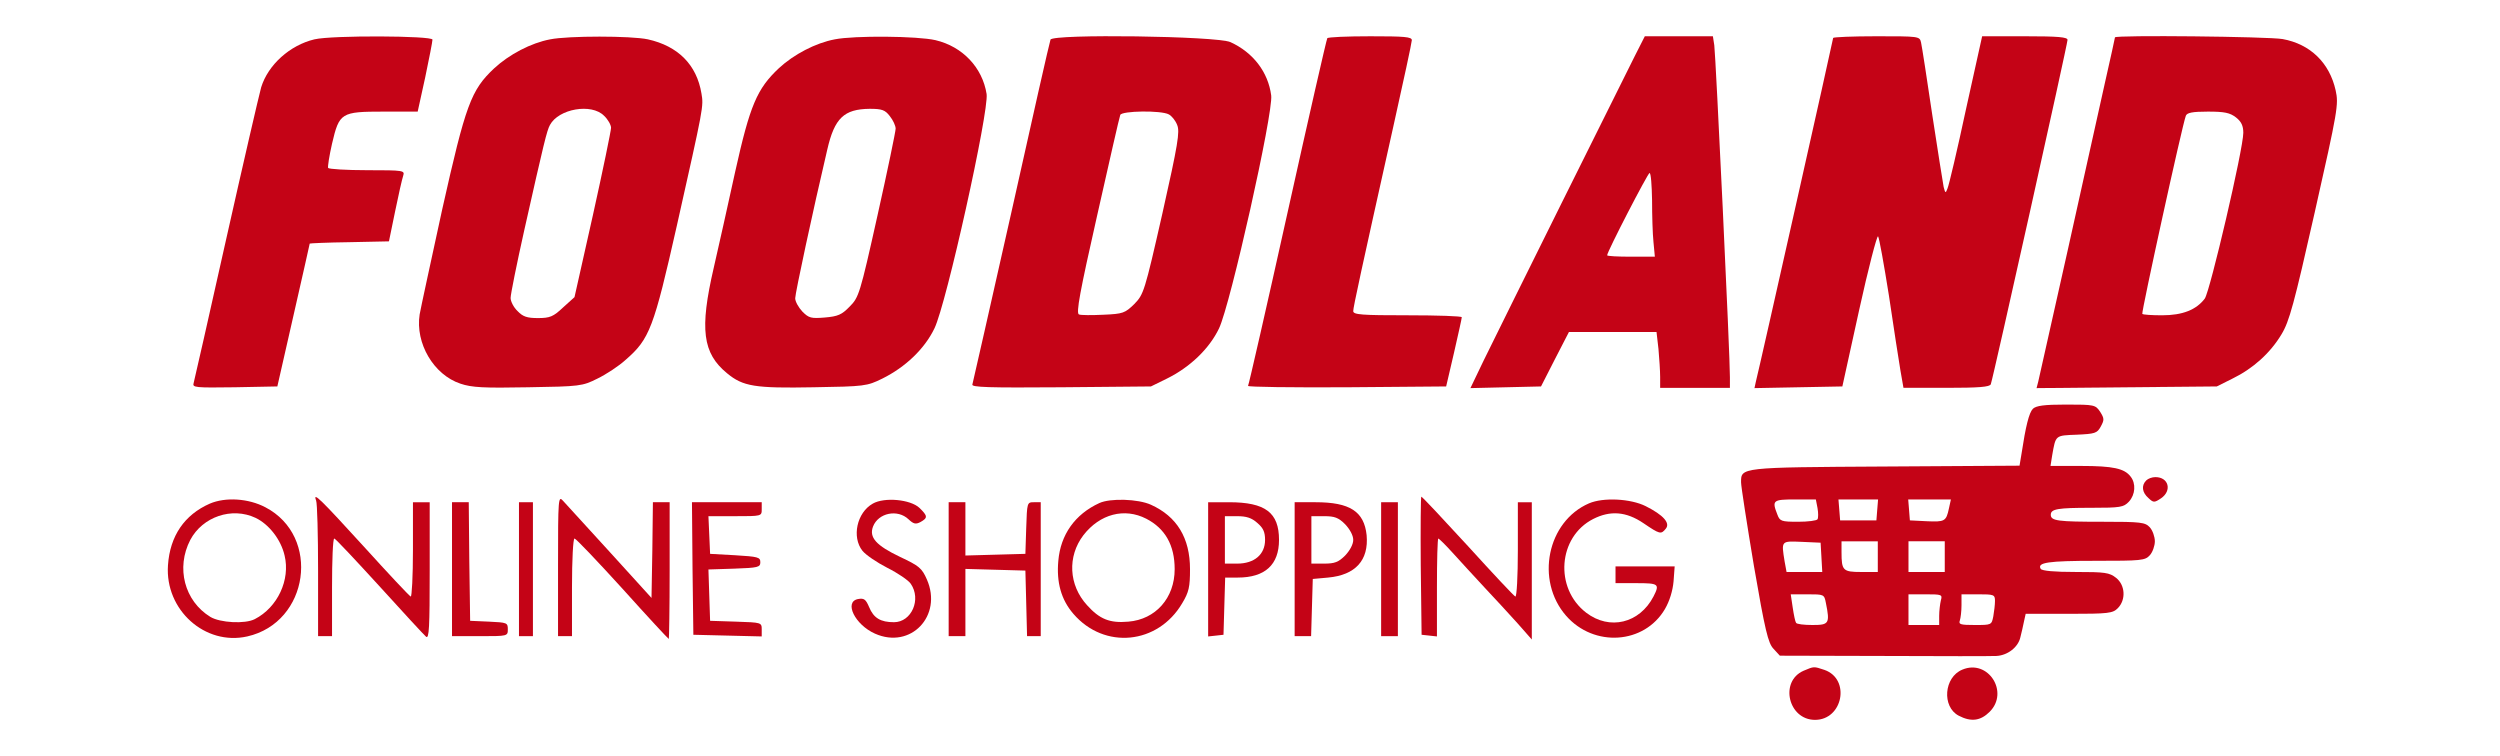
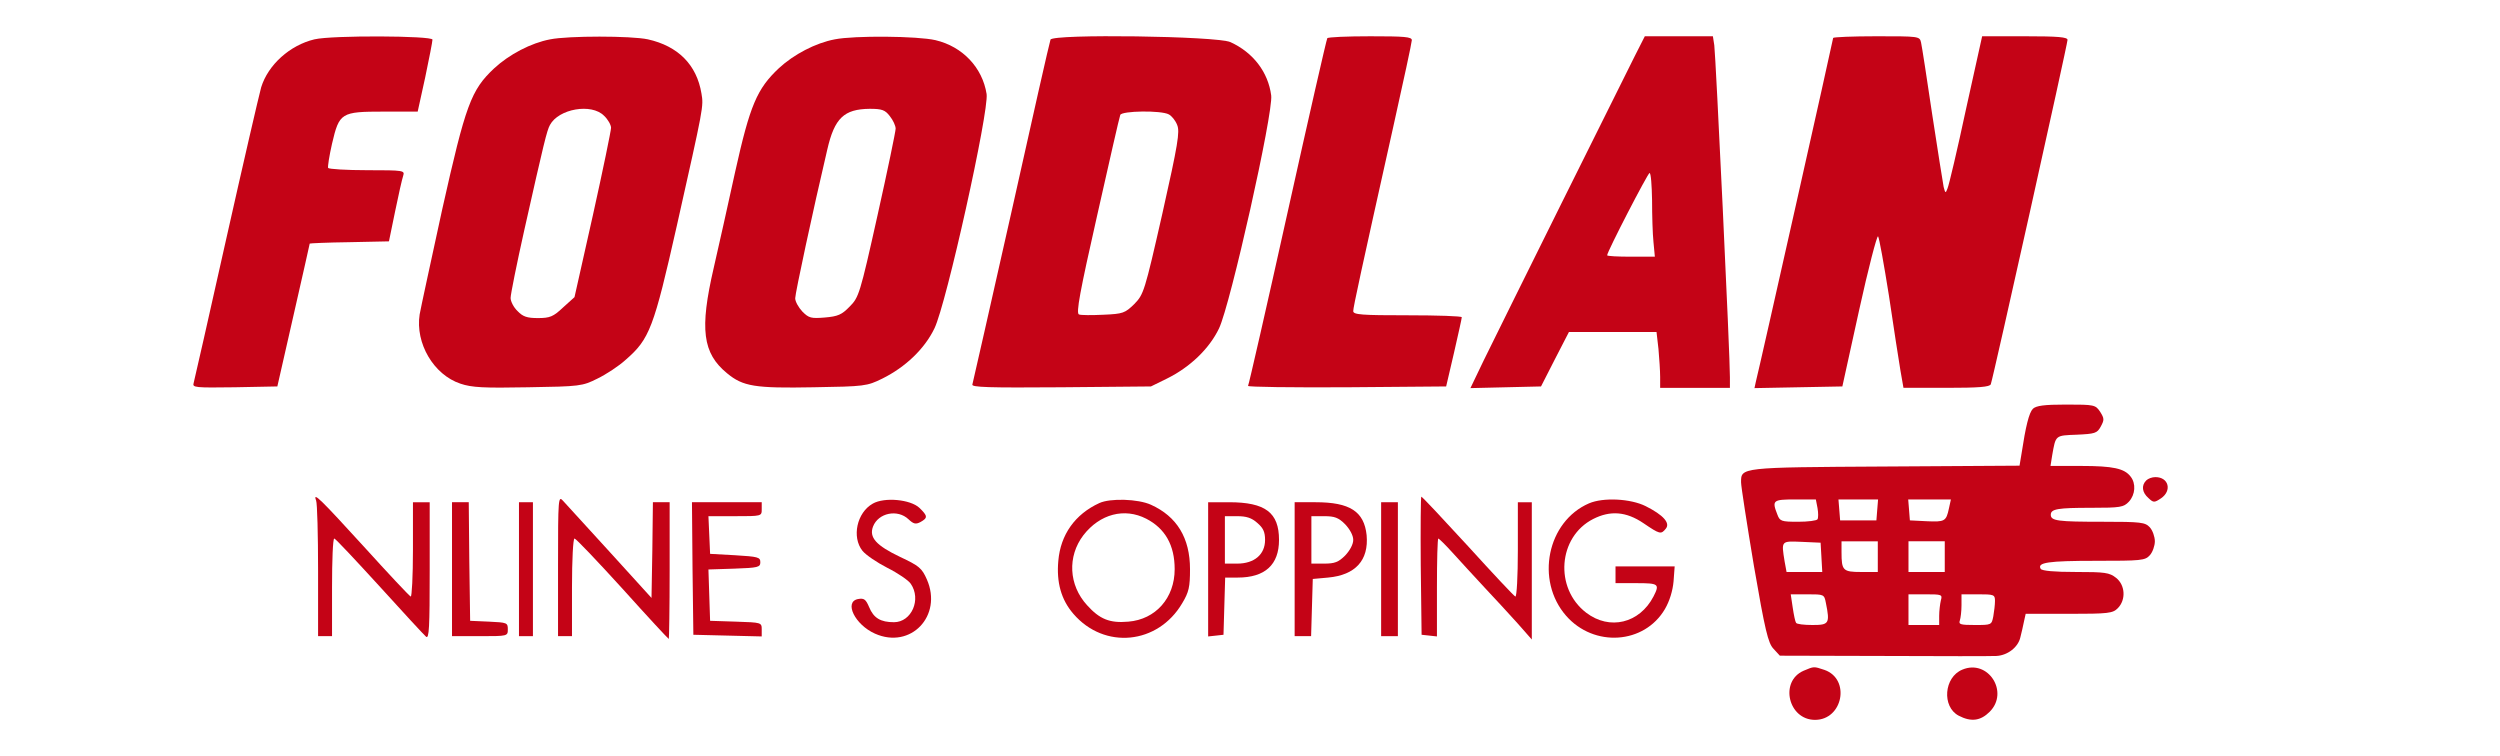
<svg xmlns="http://www.w3.org/2000/svg" version="1.0" width="100%" height="100%" viewBox="0 0 896 271" preserveAspectRatio="xMidYMid meet">
  <g transform="translate(0,271) scale(0.1,-0.1)" fill="#c40316" stroke="none">
    <path d="M1127 2569 c-88 -21 -166 -91 -191 -172 -8 -29 -65 -275 -126 -547 -61 -272 -113 -503 -116 -513 -5 -16 5 -17 147 -15 l153 3 58 255 c32 140 58 256 58 257 0 1 64 4 142 5 l142 3 22 107 c12 59 25 116 29 128 6 19 3 20 -129 20 -74 0 -137 4 -140 8 -2 4 4 43 14 87 26 111 32 115 185 115 l122 0 27 123 c14 67 26 128 26 135 0 14 -360 16 -423 1z" />
    <path d="M1972 2569 c-69 -13 -147 -54 -201 -104 -83 -78 -102 -130 -186 -505 -40 -184 -77 -354 -81 -377 -16 -103 50 -216 146 -248 41 -14 84 -16 242 -13 187 3 195 4 249 31 31 15 77 45 102 68 85 74 100 113 183 481 96 428 96 426 88 473 -17 103 -84 170 -192 194 -60 13 -286 13 -350 0z m193 -274 c14 -13 25 -33 25 -43 0 -10 -29 -151 -65 -313 l-66 -294 -41 -37 c-35 -33 -47 -38 -90 -38 -39 0 -54 5 -73 25 -14 13 -25 35 -25 47 0 13 22 122 49 243 71 316 81 357 92 377 31 58 149 79 194 33z" />
    <path d="M2992 2569 c-69 -13 -147 -54 -200 -103 -79 -74 -104 -133 -157 -371 -25 -115 -60 -271 -77 -345 -51 -220 -40 -306 48 -378 57 -47 99 -54 310 -50 183 3 191 4 246 31 83 41 152 107 187 180 43 88 196 779 187 840 -15 95 -86 170 -183 193 -64 15 -291 17 -361 3z m197 -275 c12 -15 21 -35 21 -45 0 -10 -29 -150 -65 -311 -63 -283 -67 -294 -100 -327 -28 -29 -42 -35 -89 -39 -49 -4 -57 -2 -80 21 -14 15 -26 36 -26 48 0 18 63 312 115 533 26 113 60 145 152 146 44 0 55 -4 72 -26z" />
    <path d="M3765 2568 c-3 -7 -66 -285 -140 -618 -75 -333 -138 -611 -140 -618 -4 -10 58 -12 318 -10 l322 3 57 28 c83 41 152 107 187 180 41 86 195 773 187 835 -11 84 -65 154 -146 191 -48 22 -637 30 -645 9z m424 -268 c10 -5 24 -22 30 -38 10 -24 3 -68 -53 -317 -64 -282 -67 -290 -101 -325 -33 -32 -40 -35 -110 -38 -41 -2 -81 -2 -88 1 -11 4 3 80 65 354 43 191 80 354 83 361 5 15 147 17 174 2z" />
    <path d="M4757 2573 c-3 -5 -67 -285 -142 -623 -75 -338 -139 -618 -142 -623 -2 -4 156 -6 353 -5 l357 3 28 120 c15 66 28 123 28 128 1 4 -87 7 -194 7 -164 0 -195 2 -195 15 0 14 28 143 144 663 36 161 66 300 66 308 0 12 -26 14 -149 14 -83 0 -152 -3 -154 -7z" />
    <path d="M5858 2507 c-43 -85 -472 -949 -541 -1090 l-47 -98 126 3 127 3 50 98 50 97 157 0 157 0 7 -61 c3 -34 6 -79 6 -100 l0 -39 125 0 125 0 0 38 c1 66 -51 1156 -56 1190 l-5 32 -122 0 -122 0 -37 -73z m63 -514 c0 -54 2 -122 5 -150 l5 -53 -85 0 c-48 0 -86 2 -86 5 0 13 146 295 152 295 5 0 8 -44 9 -97z" />
    <path d="M6570 2574 c0 -6 -264 -1182 -277 -1232 l-5 -23 157 3 158 3 60 273 c33 150 64 269 68 265 4 -5 21 -100 39 -213 17 -113 35 -233 41 -267 l11 -63 154 0 c115 0 156 3 159 13 8 20 275 1219 275 1234 0 10 -33 13 -153 13 l-153 0 -58 -262 c-31 -145 -61 -272 -66 -283 -7 -19 -8 -18 -14 5 -3 14 -21 131 -41 260 -19 129 -37 245 -40 258 -5 22 -8 22 -160 22 -85 0 -155 -3 -155 -6z" />
-     <path d="M7580 2576 c0 -2 -16 -75 -36 -163 -19 -87 -80 -358 -134 -603 -55 -245 -102 -455 -105 -468 l-6 -23 323 3 323 3 56 28 c74 36 136 92 176 159 28 46 45 109 119 437 83 368 86 387 75 437 -22 99 -91 166 -190 184 -50 9 -601 15 -601 6z m434 -287 c19 -15 26 -30 26 -55 0 -58 -119 -567 -138 -594 -30 -40 -79 -60 -153 -60 -36 0 -68 2 -71 5 -4 5 143 676 156 710 4 11 23 15 79 15 60 0 79 -4 101 -21z" />
    <path d="M7286 1245 c-14 -14 -26 -63 -41 -162 l-7 -42 -482 -3 c-522 -3 -516 -3 -516 -57 0 -14 21 -149 46 -299 40 -232 51 -277 70 -297 l23 -25 373 -1 c205 -1 387 -1 403 0 40 2 78 31 86 67 4 16 10 41 13 57 l6 27 155 0 c142 0 157 2 175 20 30 30 27 83 -6 109 -24 19 -40 21 -145 21 -76 0 -120 4 -125 11 -14 23 26 29 197 29 163 0 177 1 194 20 10 11 18 34 18 50 0 16 -8 39 -18 50 -17 18 -30 20 -171 20 -158 0 -184 3 -184 25 0 21 25 25 145 25 105 0 116 2 135 22 23 25 26 65 6 90 -22 29 -63 38 -177 38 l-110 0 6 38 c13 73 10 71 88 74 65 3 73 5 86 29 13 24 13 29 -2 53 -17 25 -20 26 -122 26 -79 0 -107 -4 -119 -15z m-772 -356 c3 -17 3 -35 0 -40 -3 -5 -34 -9 -70 -9 -60 0 -65 2 -74 26 -20 51 -16 54 64 54 l74 0 6 -31z m214 -6 l-3 -38 -65 0 -65 0 -3 38 -3 37 71 0 71 0 -3 -37z m257 5 c-10 -47 -15 -49 -81 -46 l-59 3 -3 38 -3 37 76 0 77 0 -7 -32z m-457 -175 l3 -53 -64 0 -64 0 -7 38 c-12 75 -13 73 62 70 l67 -3 3 -52z m202 2 l0 -55 -59 0 c-66 0 -71 5 -71 71 l0 39 65 0 65 0 0 -55z m240 0 l0 -55 -65 0 -65 0 0 55 0 55 65 0 65 0 0 -55z m-426 -166 c15 -74 11 -79 -48 -79 -30 0 -57 3 -59 8 -3 4 -8 28 -12 55 l-7 47 60 0 c59 0 60 0 66 -31z m412 9 c-3 -13 -6 -38 -6 -55 l0 -33 -55 0 -55 0 0 55 0 55 61 0 c59 0 61 -1 55 -22z m194 -2 c0 -13 -3 -38 -6 -55 -6 -31 -7 -31 -66 -31 -51 0 -59 2 -54 16 3 9 6 33 6 55 l0 39 60 0 c56 0 60 -1 60 -24z" />
    <path d="M7692 988 c-18 -18 -15 -43 8 -63 18 -17 21 -17 45 -1 40 27 28 76 -20 76 -12 0 -26 -5 -33 -12z" />
    <path d="M1133 916 c4 -10 7 -123 7 -252 l0 -234 25 0 25 0 0 175 c0 96 3 175 8 175 4 0 76 -77 161 -170 85 -94 161 -176 168 -182 11 -9 13 33 13 236 l0 246 -30 0 -30 0 0 -171 c0 -94 -4 -169 -8 -167 -5 2 -80 82 -167 178 -157 172 -185 200 -172 166z" />
    <path d="M2000 682 l0 -252 25 0 25 0 0 175 c0 98 4 175 9 175 5 0 82 -81 172 -180 89 -99 164 -180 166 -180 1 0 3 110 3 245 l0 245 -30 0 -30 0 -2 -171 -3 -172 -149 164 c-82 90 -158 173 -168 184 -17 19 -18 12 -18 -233z" />
    <path d="M5092 683 l3 -248 28 -3 27 -3 0 175 c0 97 2 176 5 176 2 0 26 -23 52 -52 26 -29 77 -84 113 -123 36 -38 89 -96 118 -128 l52 -59 0 246 0 246 -25 0 -25 0 0 -171 c0 -94 -4 -169 -9 -167 -5 2 -81 83 -170 181 -89 97 -164 177 -167 177 -2 0 -3 -111 -2 -247z" />
-     <path d="M752 905 c-91 -40 -143 -116 -150 -221 -11 -160 133 -289 284 -255 222 50 265 359 65 463 -61 32 -143 37 -199 13z m164 -51 c48 -23 91 -78 104 -135 21 -87 -25 -186 -107 -228 -35 -18 -124 -13 -159 8 -93 57 -124 176 -72 276 44 83 149 119 234 79z" />
    <path d="M3128 905 c-57 -32 -76 -120 -37 -169 12 -15 52 -42 89 -61 38 -19 76 -45 84 -57 39 -56 3 -138 -60 -138 -48 0 -73 15 -89 54 -12 28 -18 33 -40 29 -51 -10 -11 -92 61 -124 128 -57 243 64 186 194 -18 41 -28 49 -96 81 -86 41 -112 70 -97 109 19 49 88 63 127 26 18 -17 26 -19 43 -10 27 15 26 22 -4 51 -32 30 -125 39 -167 15z" />
    <path d="M3940 907 c-87 -40 -139 -113 -147 -207 -7 -77 10 -139 54 -190 111 -129 303 -110 390 38 24 40 28 58 28 122 0 112 -47 189 -140 231 -46 21 -146 24 -185 6z m168 -56 c68 -35 102 -95 102 -181 0 -103 -68 -180 -166 -188 -67 -6 -103 9 -148 59 -66 72 -71 175 -13 251 59 76 147 99 225 59z" />
    <path d="M5695 906 c-150 -65 -193 -276 -82 -403 100 -114 280 -102 354 24 17 29 28 66 31 99 l4 54 -106 0 -106 0 0 -30 0 -30 75 0 c80 0 84 -3 61 -48 -50 -96 -157 -122 -241 -58 -115 88 -101 272 25 336 61 31 118 27 180 -15 59 -40 63 -41 80 -20 17 20 -8 49 -72 81 -54 27 -152 32 -203 10z" />
    <path d="M1620 670 l0 -240 100 0 c100 0 100 0 100 25 0 23 -3 24 -67 27 l-68 3 -3 213 -2 212 -30 0 -30 0 0 -240z" />
    <path d="M1860 670 l0 -240 25 0 25 0 0 240 0 240 -25 0 -25 0 0 -240z" />
    <path d="M2482 673 l3 -238 123 -3 122 -3 0 25 c0 25 -1 25 -92 28 l-93 3 -3 92 -3 92 93 3 c85 3 93 5 93 23 0 18 -8 20 -90 25 l-90 5 -3 68 -3 67 96 0 c95 0 95 0 95 25 l0 25 -125 0 -125 0 2 -237z" />
-     <path d="M3400 670 l0 -240 30 0 30 0 0 120 0 121 108 -3 107 -3 3 -117 3 -118 24 0 25 0 0 240 0 240 -25 0 c-24 0 -24 -2 -27 -92 l-3 -93 -107 -3 -108 -3 0 96 0 95 -30 0 -30 0 0 -240z" />
    <path d="M4330 669 l0 -240 28 3 27 3 3 103 3 102 45 0 c98 0 148 46 148 135 0 98 -49 135 -179 135 l-75 0 0 -241z m176 167 c21 -18 28 -32 28 -61 0 -52 -38 -85 -100 -85 l-44 0 0 85 0 85 44 0 c33 0 52 -6 72 -24z" />
    <path d="M4640 670 l0 -240 30 0 29 0 3 103 3 102 55 5 c98 9 146 62 138 152 -9 85 -60 118 -183 118 l-75 0 0 -240z m181 161 c17 -18 29 -40 29 -56 0 -16 -12 -38 -29 -56 -24 -24 -38 -29 -75 -29 l-46 0 0 85 0 85 46 0 c37 0 51 -5 75 -29z" />
    <path d="M4950 670 l0 -240 30 0 30 0 0 240 0 240 -30 0 -30 0 0 -240z" />
    <path d="M6464 306 c-87 -38 -55 -176 41 -176 100 0 128 146 34 179 -39 13 -37 13 -75 -3z" />
    <path d="M7033 310 c-66 -27 -74 -133 -13 -165 44 -23 78 -19 111 14 71 71 -6 190 -98 151z" />
  </g>
</svg>